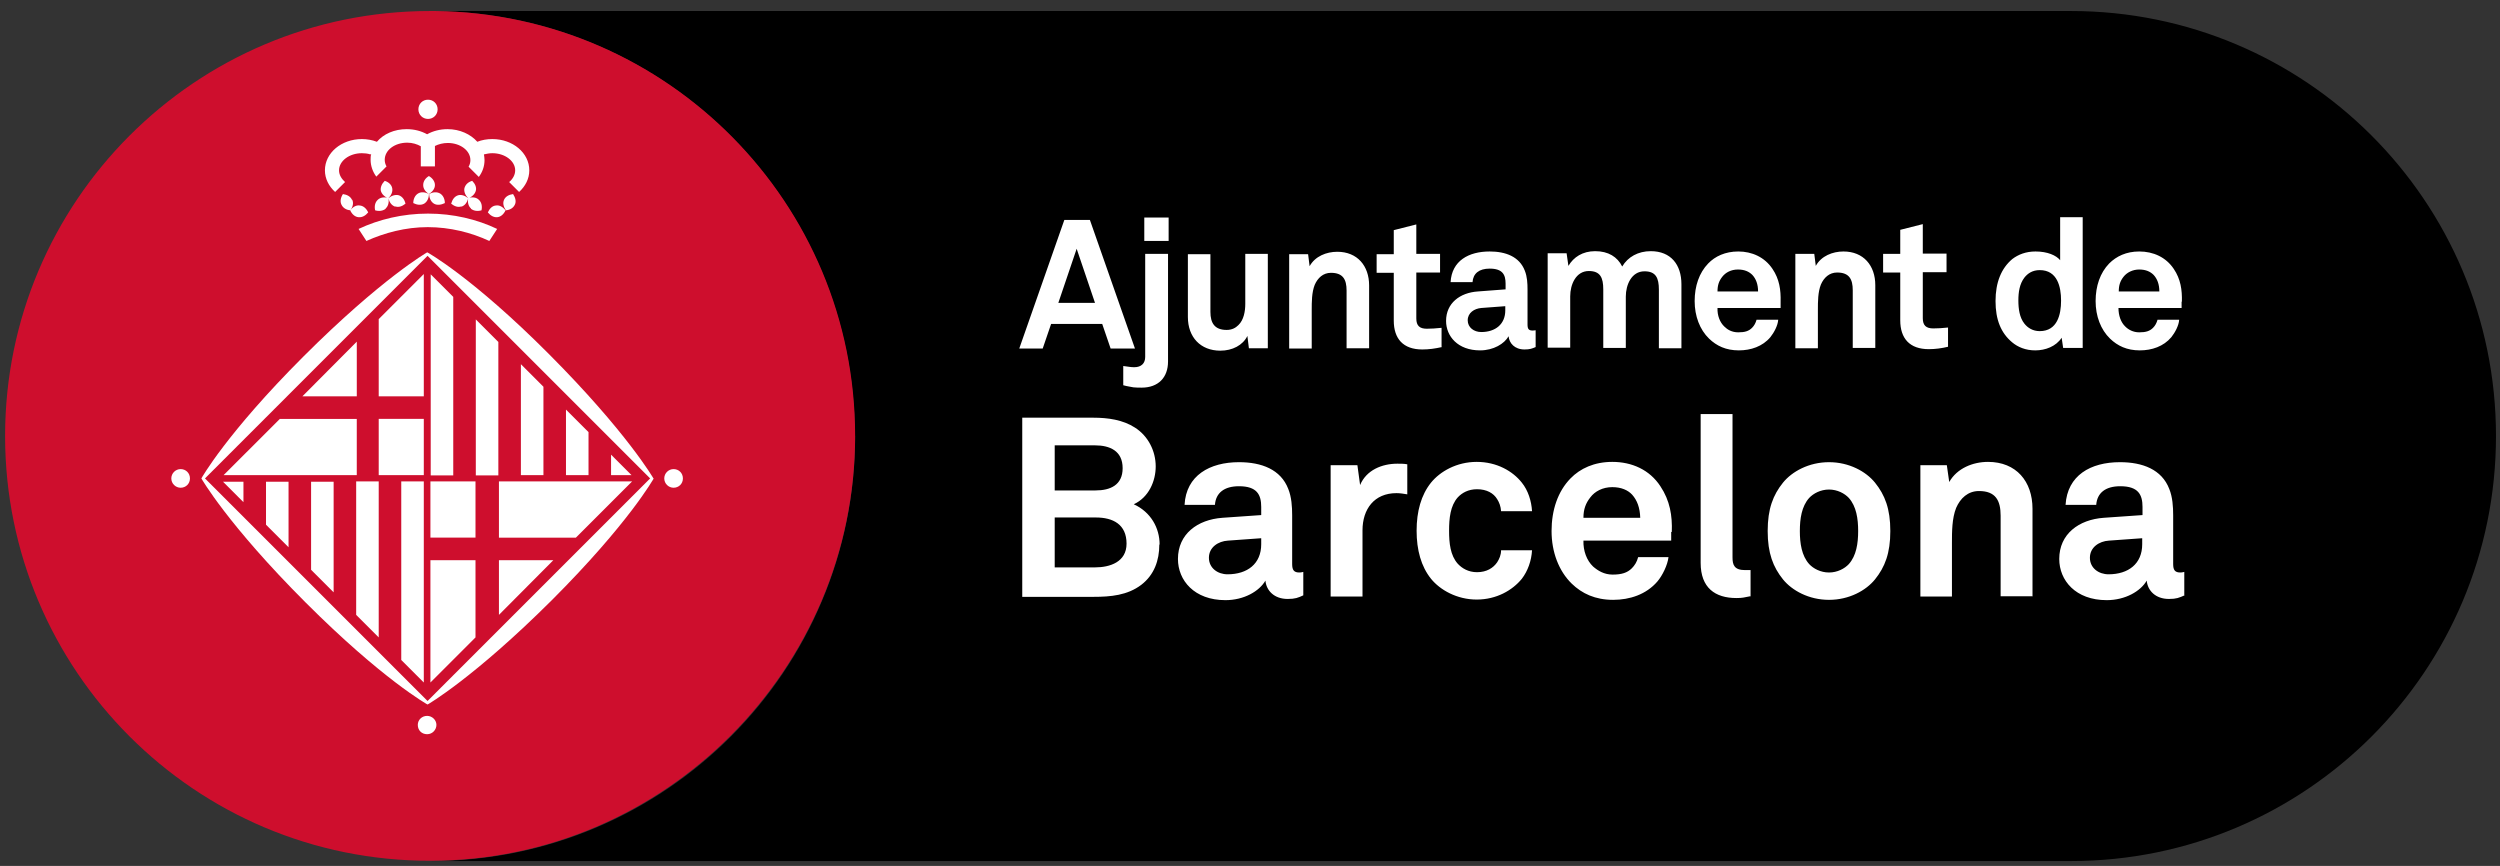
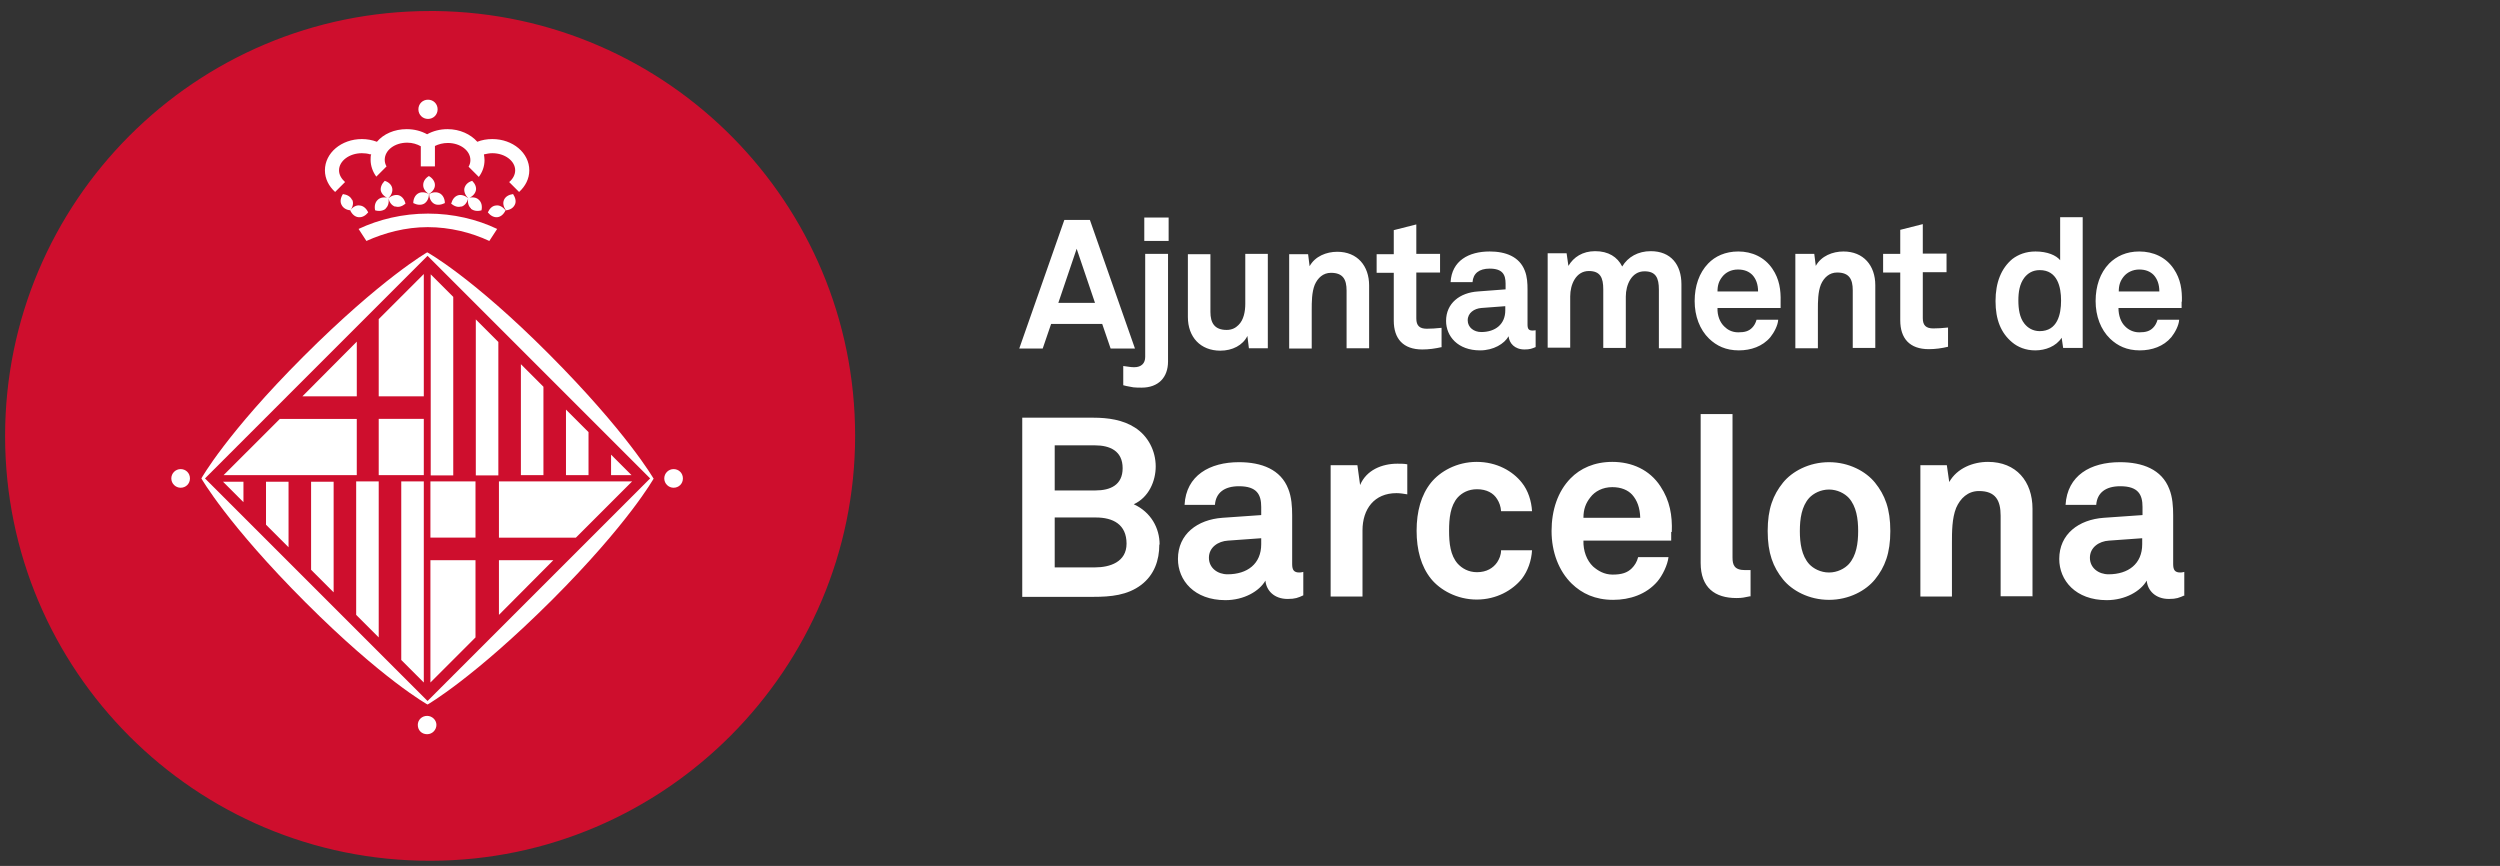
<svg xmlns="http://www.w3.org/2000/svg" width="179" height="62" viewBox="0 0 179 62" fill="none">
  <rect x="0" y="0" width="179" height="62" fill="#333333" stroke="none" />
  <g clip-path="url(#clip0_126_606)">
-     <path d="M61.206 31.22C61.206 14.541 47.777 0.983 31.141 0.789H148.282C165.09 0.789 178.713 14.412 178.713 31.22C178.713 48.028 165.09 61.651 148.282 61.651C148.282 61.651 148.26 61.651 148.239 61.651H30.839C47.626 61.651 61.228 48.007 61.228 31.22H61.206Z" fill="black" />
    <path d="M30.796 0.789C30.925 0.789 31.033 0.789 31.162 0.789C47.798 0.983 61.227 14.52 61.227 31.199C61.227 47.878 47.626 61.608 30.839 61.63C30.839 61.63 30.818 61.63 30.796 61.63C13.988 61.651 0.365 48.007 0.365 31.22C0.365 14.433 13.988 0.789 30.796 0.789Z" fill="#CE0E2D" />
    <path d="M30.624 50.202L46.571 34.255L30.624 18.307L14.677 34.255L30.624 50.202ZM46.808 34.255C46.808 34.255 45.022 37.461 39.512 42.971C33.917 48.545 30.624 50.439 30.624 50.439C30.624 50.439 27.417 48.653 21.908 43.143C16.312 37.547 14.44 34.255 14.44 34.255C14.44 34.255 16.226 31.048 21.736 25.538C27.331 19.943 30.602 18.071 30.602 18.071C30.602 18.071 33.809 19.835 39.319 25.366C44.893 30.962 46.787 34.255 46.787 34.255M30.602 50.202L46.55 34.255L30.602 18.307L14.655 34.255L30.602 50.202ZM46.787 34.255C46.787 34.255 45 37.461 39.491 42.971C33.895 48.545 30.602 50.439 30.602 50.439C30.602 50.439 27.396 48.653 21.886 43.143C16.291 37.547 14.418 34.255 14.418 34.255C14.418 34.255 16.205 31.048 21.714 25.538C27.31 19.943 30.581 18.071 30.581 18.071C30.581 18.071 33.788 19.835 39.297 25.366C44.871 30.962 46.765 34.255 46.765 34.255M45.216 34.018H43.752V32.554L45.216 34.018ZM42.138 30.94V34.018H40.524V29.326L42.138 30.94ZM38.91 27.712V34.018H37.296V26.076L38.91 27.691V27.712ZM35.682 24.484V34.039H34.068V22.87L35.682 24.484ZM32.453 21.256V34.039H30.839V19.642L32.453 21.256ZM15.968 34.491H17.431V35.955L15.968 34.491ZM19.046 37.569V34.491H20.66V39.183L19.046 37.569ZM22.274 40.797V34.491H23.888V42.411L22.274 40.797ZM25.502 44.025V34.47H27.116V45.639L25.502 44.025ZM28.73 47.254V34.47H30.344V48.868L28.73 47.254ZM30.818 34.47H34.046V38.494H30.818V34.47ZM34.046 45.639L30.818 48.868V40.108H34.046V45.639ZM27.116 22.848L30.344 19.62V28.379H27.116V22.848ZM30.344 34.018H27.116V29.993H30.344V34.018ZM47.561 34.255C47.561 33.889 47.863 33.587 48.229 33.587C48.594 33.587 48.896 33.867 48.896 34.255C48.896 34.642 48.594 34.922 48.229 34.922C47.863 34.922 47.561 34.621 47.561 34.255ZM12.266 34.255C12.266 33.889 12.568 33.587 12.934 33.587C13.299 33.587 13.601 33.867 13.601 34.255C13.601 34.642 13.299 34.922 12.934 34.922C12.568 34.922 12.266 34.621 12.266 34.255ZM29.914 51.902C29.914 51.536 30.215 51.257 30.581 51.257C30.947 51.257 31.248 51.558 31.248 51.902C31.248 52.247 30.968 52.569 30.581 52.569C30.194 52.569 29.914 52.29 29.914 51.902ZM26.514 11.055C26.32 10.99 26.105 10.969 25.911 10.969C25.007 10.969 24.275 11.528 24.275 12.195C24.275 12.518 24.447 12.798 24.706 13.035L23.995 13.745C23.544 13.336 23.264 12.798 23.264 12.195C23.264 10.947 24.447 9.957 25.911 9.957C26.277 9.957 26.643 10.022 26.987 10.151C27.46 9.591 28.235 9.247 29.118 9.247C29.656 9.247 30.151 9.376 30.581 9.613C31.012 9.376 31.506 9.247 32.044 9.247C32.927 9.247 33.702 9.613 34.175 10.151C34.498 10.022 34.864 9.957 35.251 9.957C36.715 9.957 37.898 10.947 37.898 12.195C37.898 12.798 37.618 13.336 37.167 13.745L36.456 13.035C36.715 12.819 36.887 12.518 36.887 12.195C36.887 11.528 36.155 10.969 35.251 10.969C35.036 10.969 34.842 11.012 34.649 11.055C34.67 11.184 34.692 11.334 34.692 11.463C34.692 11.915 34.541 12.324 34.283 12.669L33.551 11.937C33.637 11.786 33.68 11.636 33.68 11.463C33.68 10.775 32.948 10.237 32.066 10.237C31.722 10.237 31.399 10.323 31.141 10.452V11.915H30.129V10.473C29.871 10.323 29.526 10.215 29.161 10.215C28.257 10.215 27.547 10.753 27.547 11.442C27.547 11.614 27.59 11.765 27.676 11.915L26.944 12.647C26.686 12.303 26.535 11.872 26.535 11.442C26.535 11.291 26.535 11.162 26.578 11.033M25.674 16.392L26.234 17.253C27.525 16.672 29.032 16.263 30.624 16.263C32.217 16.263 33.745 16.65 35.036 17.253L35.596 16.392C34.154 15.703 32.453 15.294 30.646 15.294C28.838 15.294 27.138 15.703 25.674 16.392ZM29.957 7.826C29.957 7.439 30.258 7.138 30.646 7.138C31.033 7.138 31.334 7.439 31.334 7.826C31.334 8.214 31.033 8.515 30.646 8.515C30.258 8.515 29.957 8.214 29.957 7.826ZM25.674 15.553C25.416 15.531 25.201 15.337 25.072 15.058C25.265 14.821 25.502 14.67 25.76 14.713C26.018 14.735 26.234 14.928 26.363 15.208C26.169 15.445 25.932 15.574 25.674 15.553ZM25.201 14.304C25.093 14.068 24.856 13.938 24.555 13.895C24.383 14.154 24.34 14.434 24.447 14.649C24.555 14.885 24.792 15.036 25.093 15.058C25.265 14.799 25.33 14.541 25.222 14.304M28.3 14.799C28.041 14.713 27.891 14.498 27.805 14.197C28.041 14.003 28.3 13.917 28.558 13.982C28.795 14.068 28.967 14.283 29.032 14.584C28.795 14.778 28.537 14.864 28.3 14.778M27.611 14.928C27.805 14.756 27.869 14.476 27.805 14.175C27.525 14.089 27.224 14.132 27.052 14.304C26.858 14.476 26.793 14.756 26.858 15.058C27.138 15.144 27.417 15.101 27.611 14.95M28.084 13.486C28.041 13.228 27.826 13.035 27.547 12.948C27.331 13.164 27.224 13.422 27.267 13.659C27.331 13.895 27.525 14.089 27.805 14.197C28.02 13.982 28.128 13.723 28.084 13.486ZM35.596 15.553C35.854 15.531 36.069 15.337 36.198 15.058C36.004 14.821 35.768 14.67 35.509 14.713C35.251 14.735 35.057 14.928 34.928 15.208C35.122 15.445 35.359 15.574 35.617 15.553M36.09 14.304C36.198 14.068 36.435 13.938 36.736 13.895C36.908 14.154 36.973 14.434 36.865 14.649C36.758 14.885 36.521 15.036 36.22 15.058C36.047 14.799 35.983 14.541 36.09 14.304ZM33.035 14.799C33.293 14.713 33.443 14.498 33.529 14.197C33.293 14.003 33.035 13.917 32.798 13.982C32.539 14.068 32.389 14.283 32.303 14.584C32.539 14.778 32.798 14.864 33.035 14.778M33.723 14.928C33.529 14.756 33.465 14.476 33.529 14.175C33.831 14.089 34.111 14.132 34.283 14.304C34.476 14.476 34.541 14.756 34.476 15.058C34.197 15.144 33.917 15.101 33.723 14.95M33.25 13.486C33.314 13.228 33.508 13.035 33.809 12.948C34.025 13.164 34.132 13.422 34.068 13.659C34.003 13.895 33.809 14.089 33.529 14.197C33.314 13.982 33.207 13.723 33.25 13.486ZM30.366 14.584C30.581 14.455 30.71 14.197 30.71 13.895C30.43 13.745 30.151 13.723 29.935 13.852C29.72 13.982 29.591 14.24 29.591 14.541C29.849 14.67 30.129 14.713 30.366 14.584ZM31.076 14.584C30.861 14.455 30.732 14.197 30.732 13.895C30.99 13.745 31.27 13.723 31.506 13.852C31.722 13.982 31.851 14.24 31.851 14.541C31.593 14.67 31.291 14.713 31.076 14.584ZM30.301 13.25C30.301 12.992 30.452 12.755 30.71 12.604C30.968 12.755 31.141 12.992 31.141 13.25C31.141 13.508 30.968 13.723 30.71 13.895C30.452 13.723 30.301 13.508 30.301 13.25Z" fill="white" />
    <path d="M35.724 44.025V40.108H39.62L35.724 44.025Z" fill="white" />
    <path d="M21.65 28.379L25.546 24.462V28.379H21.65Z" fill="white" />
    <path d="M35.724 34.47V36.493V38.495H38.479H41.234L45.258 34.47H35.724Z" fill="white" />
    <path d="M20.036 29.994L16.011 34.018H25.545V29.994H20.036Z" fill="white" />
    <path d="M153.382 38.968C153.382 40.367 152.392 41.12 150.972 41.12C150.261 41.12 149.637 40.668 149.637 39.936C149.637 39.183 150.304 38.752 150.993 38.709L153.382 38.537V38.968ZM156.395 42.605V40.948C156.395 40.948 156.244 40.991 156.115 40.991C155.728 40.991 155.599 40.819 155.599 40.388V36.902C155.599 36.278 155.556 35.589 155.319 35.008C154.781 33.609 153.404 33.092 151.789 33.092C149.68 33.092 148.023 34.039 147.894 36.148H150.089C150.154 35.288 150.756 34.814 151.811 34.814C153.102 34.814 153.404 35.417 153.404 36.299V36.88L150.627 37.074C148.841 37.203 147.442 38.236 147.442 40.022C147.442 41.55 148.604 42.971 150.843 42.971C152.177 42.971 153.274 42.325 153.705 41.572C153.769 42.282 154.329 42.885 155.297 42.885C155.835 42.885 156.029 42.798 156.417 42.626L156.395 42.605ZM145.527 42.712V36.428C145.527 34.47 144.365 33.071 142.342 33.071C141.265 33.071 140.125 33.523 139.565 34.513L139.393 33.308H137.499V42.712H139.759V38.882C139.759 38.085 139.759 37.117 140.06 36.364C140.362 35.675 140.9 35.158 141.696 35.158C142.88 35.158 143.245 35.826 143.245 36.923V42.691H145.505L145.527 42.712ZM133.044 38.021C133.044 38.903 132.915 39.785 132.377 40.388C132.076 40.711 131.559 40.991 130.957 40.991C130.354 40.991 129.838 40.711 129.536 40.388C128.998 39.785 128.869 38.903 128.869 38.021C128.869 37.138 128.998 36.256 129.536 35.653C129.838 35.331 130.354 35.051 130.957 35.051C131.559 35.051 132.076 35.331 132.377 35.653C132.915 36.256 133.044 37.138 133.044 38.021ZM135.347 38.021C135.347 36.428 134.96 35.438 134.249 34.556C133.604 33.76 132.399 33.092 130.957 33.092C129.515 33.092 128.31 33.76 127.664 34.556C126.954 35.438 126.566 36.428 126.566 38.021C126.566 39.613 126.954 40.603 127.664 41.486C128.31 42.282 129.515 42.949 130.957 42.949C132.399 42.949 133.604 42.282 134.249 41.486C134.96 40.603 135.347 39.613 135.347 38.021ZM125.34 42.712V40.819C125.21 40.819 125.167 40.819 124.952 40.819C124.177 40.819 124.048 40.453 124.048 39.915V29.649H121.767V40.302C121.767 42.088 122.8 42.82 124.328 42.82C124.78 42.82 124.866 42.777 125.318 42.691M117.441 37.074H113.374C113.374 36.45 113.546 36.019 113.869 35.61C114.192 35.18 114.751 34.879 115.44 34.879C116.085 34.879 116.559 35.094 116.86 35.417C117.226 35.826 117.42 36.364 117.441 37.074ZM119.701 38.085C119.744 36.923 119.572 35.847 118.883 34.814C118.108 33.63 116.839 33.071 115.44 33.071C114.148 33.071 113.137 33.544 112.448 34.255C111.544 35.18 111.092 36.514 111.092 38.021C111.092 39.527 111.609 40.883 112.534 41.787C113.266 42.497 114.213 42.949 115.504 42.949C116.688 42.949 117.872 42.562 118.668 41.636C119.034 41.206 119.4 40.453 119.464 39.893H117.291C117.205 40.237 117.032 40.496 116.839 40.689C116.516 41.012 116.107 41.141 115.461 41.141C114.859 41.141 114.407 40.862 114.062 40.56C113.61 40.13 113.352 39.441 113.374 38.709H119.658C119.658 38.516 119.658 38.085 119.658 38.085M109.694 39.398H107.477C107.477 39.742 107.348 40.022 107.197 40.259C106.917 40.668 106.444 40.969 105.755 40.969C105.131 40.969 104.679 40.689 104.378 40.367C103.84 39.764 103.754 38.882 103.754 37.999C103.754 37.117 103.84 36.213 104.378 35.61C104.679 35.288 105.131 35.029 105.755 35.029C106.444 35.029 106.939 35.309 107.197 35.739C107.348 35.976 107.455 36.256 107.477 36.6H109.694C109.651 35.869 109.414 35.115 108.962 34.556C108.316 33.738 107.176 33.071 105.734 33.071C104.292 33.071 103.108 33.76 102.462 34.556C101.752 35.438 101.429 36.622 101.429 37.999C101.429 39.377 101.752 40.56 102.462 41.443C103.108 42.239 104.313 42.928 105.734 42.928C107.154 42.928 108.295 42.261 108.962 41.443C109.392 40.883 109.651 40.151 109.694 39.398ZM100.762 35.417V33.243C100.525 33.2 100.289 33.2 100.052 33.2C98.954 33.2 97.835 33.652 97.383 34.728L97.19 33.308H95.274V42.712H97.555V37.978C97.555 36.45 98.395 35.309 99.987 35.309C100.246 35.309 100.504 35.352 100.762 35.395M90.303 38.968C90.303 40.367 89.313 41.12 87.892 41.12C87.182 41.12 86.558 40.668 86.558 39.936C86.558 39.183 87.225 38.752 87.914 38.709L90.303 38.537V38.968ZM93.316 42.605V40.948C93.316 40.948 93.165 40.991 93.036 40.991C92.649 40.991 92.519 40.819 92.519 40.388V36.902C92.519 36.278 92.476 35.589 92.24 35.008C91.702 33.609 90.324 33.092 88.71 33.092C86.623 33.092 84.922 34.039 84.815 36.148H86.989C87.053 35.288 87.656 34.814 88.71 34.814C90.001 34.814 90.303 35.417 90.303 36.299V36.88L87.526 37.074C85.74 37.203 84.341 38.236 84.341 40.022C84.341 41.55 85.504 42.971 87.742 42.971C89.076 42.971 90.174 42.325 90.604 41.572C90.669 42.282 91.228 42.885 92.197 42.885C92.735 42.885 92.95 42.798 93.316 42.626V42.605ZM80.661 38.925C80.661 40.237 79.478 40.625 78.401 40.625H75.517V37.052H78.466C79.693 37.052 80.661 37.547 80.661 38.925ZM80.381 33.523C80.381 34.728 79.499 35.115 78.444 35.115H75.517V31.887H78.401C79.456 31.887 80.381 32.275 80.381 33.523ZM83.028 38.989C83.028 37.806 82.404 36.665 81.178 36.105C82.254 35.61 82.749 34.448 82.749 33.394C82.749 32.296 82.211 31.22 81.264 30.617C80.403 30.058 79.327 29.907 78.294 29.907H73.193V42.734H78.294C79.52 42.734 80.726 42.626 81.716 41.873C82.641 41.163 83.007 40.13 83.007 38.989" fill="white" />
    <path d="M154.631 20.868H151.704C151.704 20.416 151.811 20.115 152.048 19.814C152.285 19.512 152.694 19.297 153.167 19.297C153.641 19.297 153.963 19.448 154.2 19.685C154.458 19.964 154.609 20.352 154.609 20.868M156.223 21.6C156.245 20.761 156.137 19.986 155.642 19.254C155.082 18.415 154.179 18.006 153.167 18.006C152.242 18.006 151.531 18.35 151.015 18.867C150.369 19.534 150.046 20.481 150.046 21.557C150.046 22.633 150.412 23.602 151.08 24.247C151.618 24.764 152.285 25.087 153.21 25.087C154.071 25.087 154.91 24.807 155.47 24.14C155.728 23.817 156.008 23.3 156.029 22.891H154.48C154.415 23.128 154.308 23.322 154.157 23.472C153.92 23.709 153.641 23.795 153.167 23.795C152.737 23.795 152.392 23.602 152.177 23.386C151.854 23.085 151.682 22.59 151.682 22.052H156.202C156.202 21.901 156.202 21.6 156.202 21.6M147.572 21.535C147.572 22.504 147.313 23.709 146.044 23.709C145.549 23.709 145.183 23.472 144.946 23.171C144.602 22.741 144.515 22.116 144.515 21.514C144.515 20.911 144.602 20.33 144.946 19.878C145.183 19.577 145.527 19.34 146.044 19.34C147.313 19.34 147.572 20.546 147.572 21.514M149.121 24.893V15.553H147.507V18.63C147.227 18.286 146.603 18.006 145.742 18.006C145.054 18.006 144.515 18.221 144.085 18.544C143.289 19.211 142.88 20.223 142.88 21.557C142.88 22.891 143.267 23.838 144.064 24.505C144.472 24.85 145.032 25.087 145.721 25.087C146.452 25.087 147.206 24.807 147.615 24.183L147.722 24.914H149.121V24.893ZM139.479 24.807V23.451C139.049 23.494 138.769 23.515 138.425 23.515C137.908 23.515 137.672 23.3 137.672 22.784V19.491H139.372V18.157H137.672V16.047L136.058 16.456V18.178H134.831V19.512H136.058V22.934C136.058 24.226 136.725 25 138.102 25C138.576 25 139.028 24.936 139.479 24.828M134.271 24.914V20.416C134.271 19.017 133.432 18.006 131.99 18.006C131.215 18.006 130.397 18.329 130.01 19.039L129.902 18.178H128.547V24.936H130.161V22.181C130.161 21.6 130.161 20.911 130.376 20.373C130.591 19.878 130.979 19.512 131.538 19.512C132.399 19.512 132.657 19.986 132.657 20.782V24.914H134.271ZM125.899 20.868H122.973C122.973 20.416 123.08 20.115 123.317 19.814C123.554 19.512 123.941 19.297 124.436 19.297C124.909 19.297 125.232 19.448 125.469 19.685C125.727 19.964 125.878 20.352 125.878 20.868M127.492 21.6C127.514 20.761 127.406 19.986 126.911 19.254C126.351 18.415 125.447 18.006 124.458 18.006C123.532 18.006 122.8 18.35 122.305 18.867C121.66 19.534 121.337 20.481 121.337 21.557C121.337 22.633 121.703 23.602 122.37 24.247C122.908 24.764 123.575 25.087 124.501 25.087C125.361 25.087 126.201 24.807 126.76 24.14C127.019 23.817 127.298 23.3 127.32 22.891H125.77C125.706 23.128 125.598 23.322 125.447 23.472C125.211 23.709 124.931 23.795 124.458 23.795C124.006 23.795 123.683 23.602 123.468 23.386C123.145 23.085 122.951 22.59 122.973 22.052H127.492C127.492 21.901 127.492 21.6 127.492 21.6ZM120.39 24.914V20.352C120.39 18.953 119.637 17.984 118.195 17.984C117.291 17.984 116.559 18.393 116.15 19.082C115.806 18.393 115.16 17.984 114.213 17.984C113.309 17.984 112.664 18.415 112.298 19.039L112.169 18.135H110.813V24.893H112.427V21.213C112.427 20.373 112.836 19.405 113.761 19.405C114.579 19.405 114.794 19.878 114.794 20.718V24.914H116.408V21.234C116.408 20.395 116.817 19.426 117.743 19.426C118.561 19.426 118.776 19.9 118.776 20.739V24.936H120.39V24.914ZM107.778 22.224C107.778 23.214 107.068 23.774 106.057 23.774C105.54 23.774 105.088 23.451 105.088 22.934C105.088 22.396 105.562 22.095 106.057 22.052L107.778 21.923V22.224ZM109.952 24.828V23.645C109.952 23.645 109.844 23.666 109.737 23.666C109.457 23.666 109.371 23.558 109.371 23.236V20.739C109.371 20.287 109.349 19.814 109.177 19.383C108.79 18.372 107.8 18.006 106.659 18.006C105.153 18.006 103.948 18.673 103.862 20.201H105.433C105.476 19.577 105.906 19.233 106.659 19.233C107.585 19.233 107.8 19.663 107.8 20.309V20.718L105.82 20.868C104.529 20.954 103.539 21.708 103.539 22.977C103.539 24.075 104.378 25.087 105.971 25.087C106.939 25.087 107.714 24.613 108.015 24.075C108.058 24.57 108.446 25.022 109.156 25.022C109.543 25.022 109.694 24.957 109.952 24.85V24.828ZM103.216 24.828V23.472C102.764 23.515 102.506 23.537 102.161 23.537C101.645 23.537 101.408 23.322 101.408 22.805V19.512H103.108V18.178H101.408V16.069L99.794 16.478V18.2H98.567V19.534H99.794V22.956C99.794 24.247 100.461 25.022 101.838 25.022C102.312 25.022 102.764 24.957 103.237 24.85M98.029 24.936V20.438C98.029 19.039 97.19 18.027 95.748 18.027C94.973 18.027 94.155 18.35 93.768 19.061L93.66 18.2H92.305V24.957H93.919V22.203C93.919 21.622 93.919 20.933 94.134 20.395C94.349 19.9 94.736 19.534 95.296 19.534C96.157 19.534 96.415 20.007 96.415 20.804V24.936H98.029ZM90.776 24.936V18.178H89.162V21.751C89.162 22.289 89.055 22.913 88.667 23.279C88.474 23.472 88.215 23.623 87.828 23.623C86.967 23.623 86.666 23.128 86.666 22.332V18.2H85.052V22.698C85.052 24.14 85.956 25.108 87.376 25.108C88.237 25.108 88.99 24.721 89.313 24.053L89.421 24.936H90.776ZM83.631 25.861V18.178H81.996V25.56C81.996 26.012 81.716 26.292 81.221 26.292C80.963 26.292 80.92 26.27 80.425 26.206V27.583C80.726 27.669 80.963 27.691 81.156 27.734C81.372 27.755 81.544 27.755 81.737 27.755C82.943 27.755 83.631 27.023 83.631 25.883M83.674 15.574H81.931V17.253H83.674V15.574ZM78.402 21.686H75.776L77.089 17.812L78.402 21.686ZM81.264 24.957L78.036 15.746H76.207L72.978 24.957H74.657L75.26 23.193H78.918L79.521 24.957H81.264Z" fill="white" />
  </g>
  <defs>
    <clipPath id="clip0_126_606">
      <rect width="178.348" height="60.863" fill="white" transform="translate(0.365 0.789)" />
    </clipPath>
  </defs>
</svg>